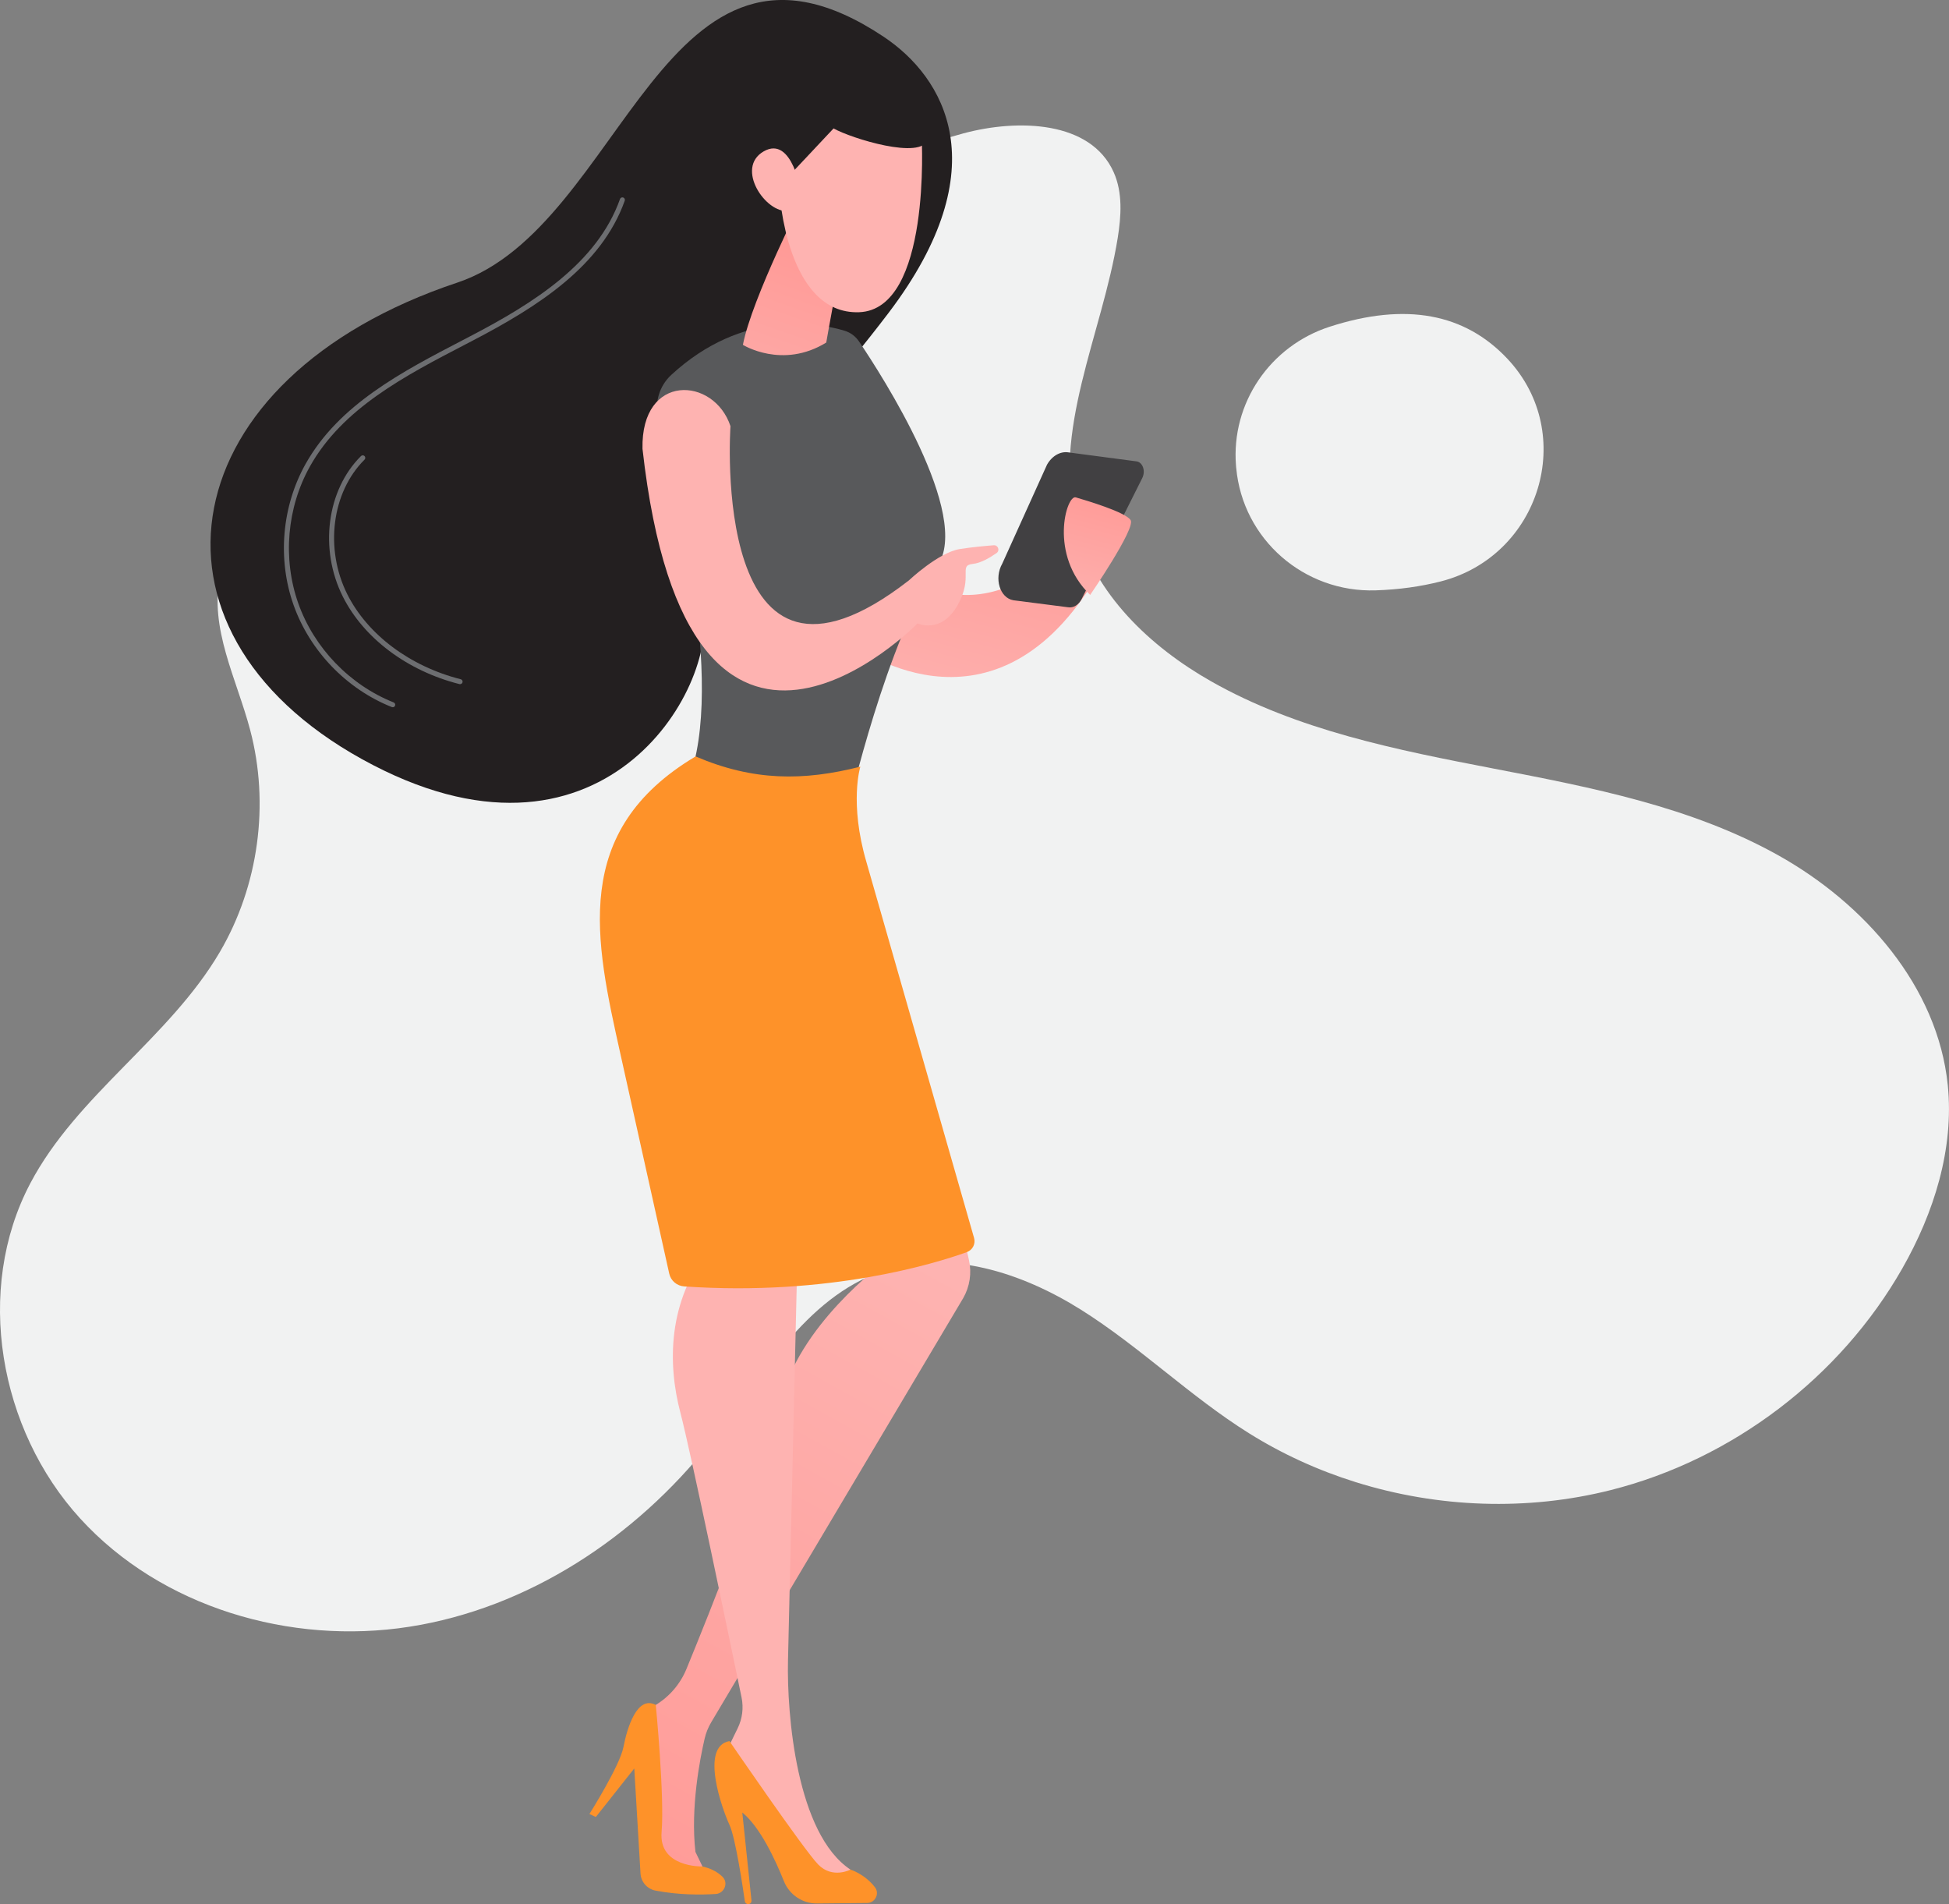
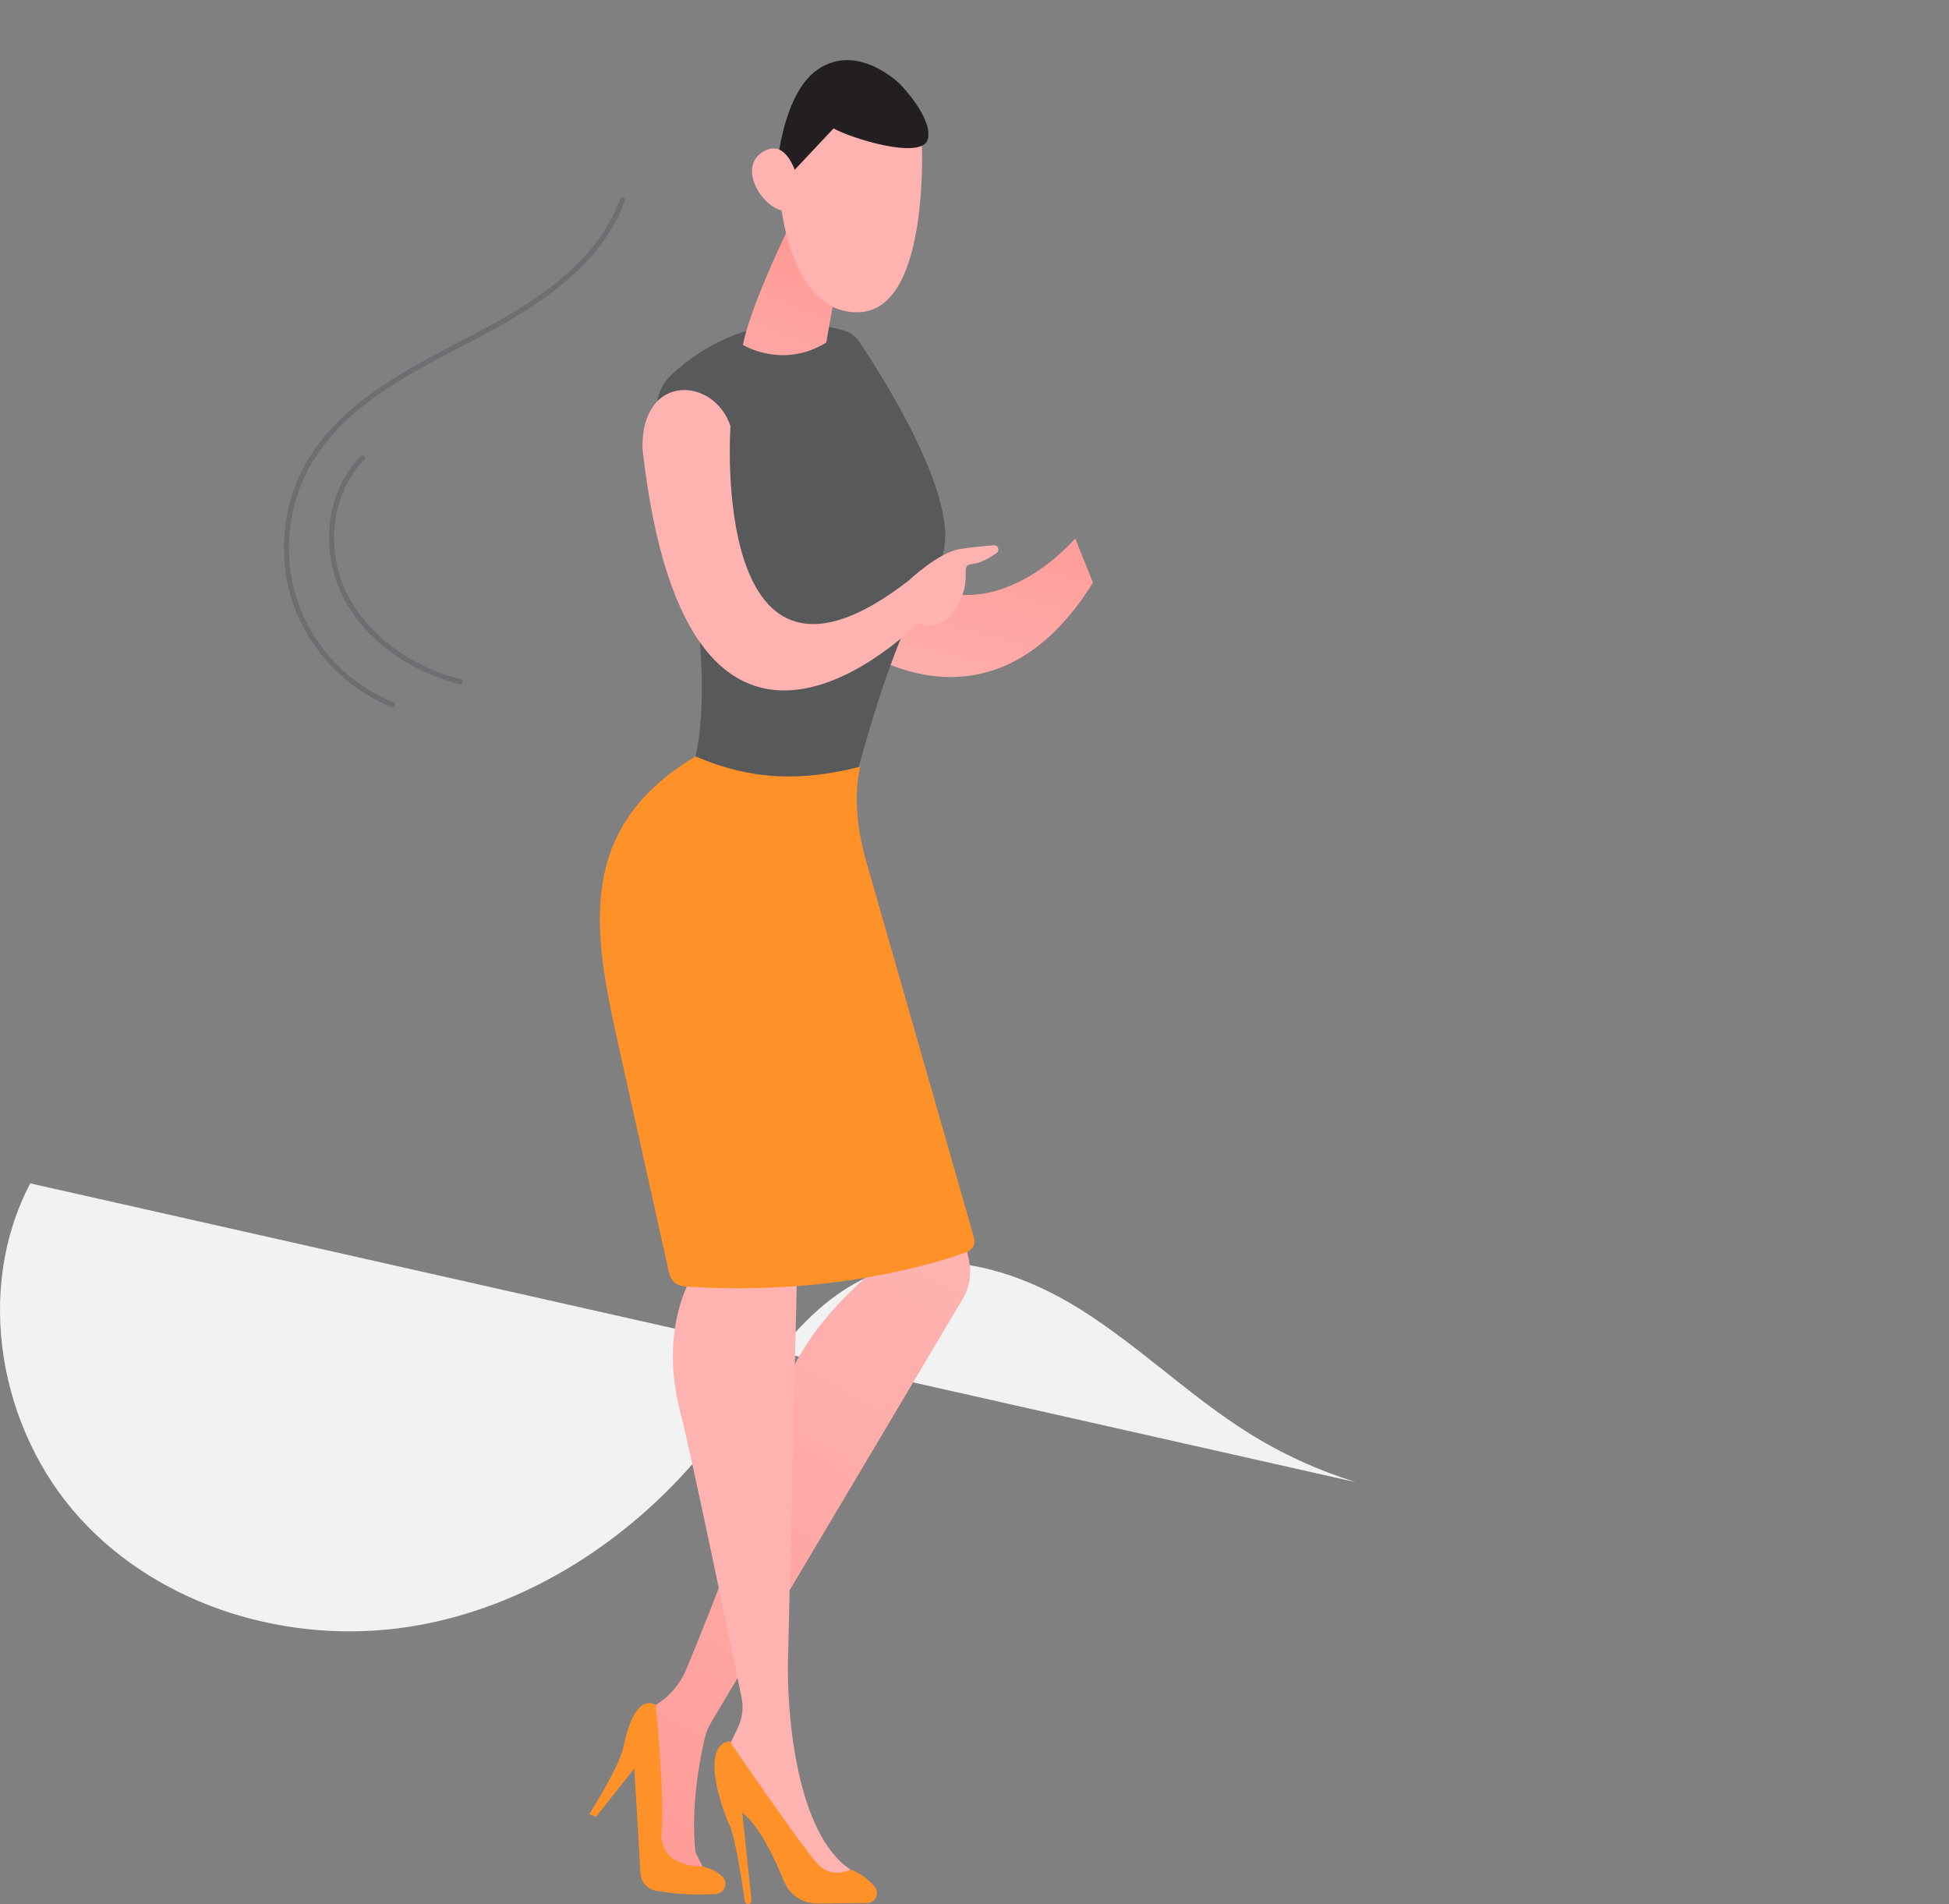
<svg xmlns="http://www.w3.org/2000/svg" xmlns:xlink="http://www.w3.org/1999/xlink" id="Layer_1" data-name="Layer 1" viewBox="0 0 668.31 652.85">
  <rect x="0" y="0" width="668.31" height="652.85" fill="#808080" stroke="none" />
  <defs>
    <style> .cls-1 { fill: url(#linear-gradient); } .cls-1, .cls-2, .cls-3, .cls-4, .cls-5, .cls-6, .cls-7, .cls-8, .cls-9, .cls-10, .cls-11, .cls-12, .cls-13, .cls-14 { stroke-width: 0px; } .cls-2 { fill: #6d6e71; } .cls-3 { fill: url(#linear-gradient-6); } .cls-4 { fill: #58595b; } .cls-5 { fill: url(#linear-gradient-5); } .cls-6 { fill: #fe9229; } .cls-7 { fill: url(#linear-gradient-2); } .cls-8 { fill: url(#linear-gradient-7); } .cls-9 { fill: url(#linear-gradient-3); } .cls-10 { fill: #231f20; } .cls-11 { fill: #f1f2f2; } .cls-12 { fill: #414042; } .cls-13 { fill: url(#linear-gradient-8); } .cls-14 { fill: url(#linear-gradient-4); } </style>
    <linearGradient id="linear-gradient" x1="1557.42" y1="144.43" x2="1528.92" y2="249.89" gradientTransform="translate(-1206.27)" gradientUnits="userSpaceOnUse">
      <stop offset="0" stop-color="#ff928e" />
      <stop offset="1" stop-color="#feb3b1" />
    </linearGradient>
    <linearGradient id="linear-gradient-2" x1="287.44" y1="63.94" x2="254.44" y2="158.94" gradientTransform="matrix(1,0,0,1,0,0)" xlink:href="#linear-gradient" />
    <linearGradient id="linear-gradient-3" x1="-10306.34" y1="651.66" x2="-10288.34" y2="766.66" gradientTransform="translate(-9308.5 -3673.06) rotate(-163.91) scale(1 -1)" xlink:href="#linear-gradient" />
    <linearGradient id="linear-gradient-4" x1="-10279.27" y1="647.42" x2="-10261.27" y2="762.42" gradientTransform="translate(-9308.5 -3673.06) rotate(-163.91) scale(1 -1)" xlink:href="#linear-gradient" />
    <linearGradient id="linear-gradient-5" x1="5826.46" y1="729.29" x2="5985.19" y2="449.09" gradientTransform="translate(-5664.97 42.46) rotate(-.54)" xlink:href="#linear-gradient" />
    <linearGradient id="linear-gradient-6" x1="444.18" y1="340.13" x2="354.18" y2="439.13" gradientTransform="matrix(1,0,0,1,0,0)" xlink:href="#linear-gradient" />
    <linearGradient id="linear-gradient-7" x1="286.17" y1="82.92" x2="283.17" y2="136.92" gradientTransform="matrix(1,0,0,1,0,0)" xlink:href="#linear-gradient" />
    <linearGradient id="linear-gradient-8" x1="1588.91" y1="155.58" x2="1573.89" y2="211.16" xlink:href="#linear-gradient" />
  </defs>
-   <path class="cls-11" d="m464.85,508.16c-12.83-4.01-25.15-9.62-36.56-16.75-20.24-12.65-37.46-29.7-57.67-42.39-20.22-12.69-45.38-20.88-67.98-13.2-26.78,9.1-41.6,36.69-59.14,58.88-25.58,32.37-62.4,56.68-103.16,63.05s-85.05-6.65-112.86-37.13C-.33,490.15-8.86,442.22,10.38,405.73c16-30.36,47.7-49.77,65.04-79.39,13.27-22.68,17.08-50.7,10.35-76.1-4.63-17.49-14.1-34.96-10.26-52.65,4.29-19.7,23.87-32.31,43.14-38.22,31.09-9.52,65.7-6.93,95.08,6.96,1.76.59,3.86,2.61,6.37,2.27,3.83-.51,7.49-.93,10.56-3.51,3.15-2.64,5.44-6.61,5.79-10.74.73-8.44-3.27-16.57-4.03-25.01-1.61-17.86,11.22-33.71,24.9-45.31,21.15-17.94,46.31-31.13,73.1-38.32,18.69-5.01,43.59-4.31,51.47,13.36,3.11,6.97,2.58,14.99,1.37,22.53-5.35,33.17-22.79,66.2-14.16,98.67,6.21,23.35,25.2,41.43,46.22,53.35,29.59,16.78,63.65,23.51,97.06,29.94,33.4,6.43,67.47,13.03,97.19,29.58,29.72,16.55,54.88,45.08,58.32,78.93,2.21,21.82-4.74,43.78-15.6,62.84-21.3,37.37-58.26,65.46-99.96,75.98-28.66,7.23-59.29,6.09-87.48-2.73Z" />
+   <path class="cls-11" d="m464.85,508.16c-12.83-4.01-25.15-9.62-36.56-16.75-20.24-12.65-37.46-29.7-57.67-42.39-20.22-12.69-45.38-20.88-67.98-13.2-26.78,9.1-41.6,36.69-59.14,58.88-25.58,32.37-62.4,56.68-103.16,63.05s-85.05-6.65-112.86-37.13C-.33,490.15-8.86,442.22,10.38,405.73Z" />
  <g>
-     <path class="cls-10" d="m303.02,12.61c20.64,13.76,39.56,44.72,1.72,94.6-33.94,44.74-68.8,73.96-63.64,101.48,5.16,27.52-35.08,96.9-116.96,51.6-80.84-44.72-65.36-130.72,32.68-163.4,57.39-19.13,70.64-134.66,146.2-84.28Z" />
    <path class="cls-1" d="m368.69,184.59s-32.03,38.36-64.28,7.21l-12.46,28.9s47.09,36.47,82.82-20.91l-6.08-15.19Z" />
    <path class="cls-4" d="m289.59,113.39c-8.89-2.67-34.78-7.59-59.4,15.14-4.18,3.85-5.88,9.71-4.39,15.19,6.61,24.35,24.06,96.28,8.76,127.4,0,0,26.96,29.72,56.37,5.77,0,0,13.2-57.52,30.48-82.77,11.93-17.43-19.03-65.46-26.86-77.06-1.19-1.76-2.93-3.06-4.97-3.67Z" />
    <path class="cls-7" d="m275.82,66.97s-17.94,35.13-21.08,51.26c0,0,13.53,8.47,28.58-.78,0,0,6.33-36.63,9.26-42.95l-16.75-7.53Z" />
    <g>
      <path class="cls-9" d="m316.04,47.17s3.34,59.06-21.5,59.88c-24.85.83-27.26-41.16-27.26-41.16,0,0,7.33-26.53,19.16-29.62,11.83-3.09,29.6,10.9,29.6,10.9Z" />
      <path class="cls-10" d="m308.73,28.94s11.35,11.61,9.4,18.83c-1.95,7.22-26.3-.33-32.3-3.74l-20.11,21.41s.62-31.72,14.49-41.48c13.88-9.77,28.52,4.98,28.52,4.98Z" />
      <path class="cls-14" d="m274.8,66.46s-3.03-20.26-12.93-14.56c-9.9,5.7.73,21.39,8.46,20.41l4.47-5.85Z" />
    </g>
    <path class="cls-5" d="m325.27,397.64c-.1,2.61,4.48,23.32,6.98,34.37,1,4.45.3,9.1-1.96,13.05l-86.41,145.43c-1.05,1.76-1.81,3.66-2.27,5.66-1.58,6.82-4.87,23.55-3.15,38.77l4.47,9.28-19.33-4.39-4.21-51.92,5.47-3.34c4.73-2.88,8.41-7.19,10.52-12.31,7.81-18.98,27.22-67.29,32.22-90.83,5.68-26.76,35.4-48.49,35.4-48.49l-5.22-12.34,27.49-22.93Z" />
    <path class="cls-6" d="m202.12,621.94s10.44-16.55,11.67-22.99c1.23-6.44,4.65-17.82,11.08-14.39,0,0,3.03,31.3,1.99,43.53-1.05,12.23,13.82,11.84,13.82,11.84,0,0,4.1.58,7.1,3.58,2.07,2.07.59,5.67-2.33,5.86-4.87.31-12.6.4-20.71-1.17-2.84-.55-4.94-2.96-5.11-5.85l-2.14-36.02-13.17,16.63-2.2-.99Z" />
    <path class="cls-3" d="m273.66,420.81s-3.05,130.08-3.46,148.56c-.41,18.48,2.92,59.42,21.44,71.66l-8.06,5.97s-10.07-8.56-19.91-25.03c-11.05-18.51-14.4-21.89-14.4-21.89l3.67-7.51c1.61-3.29,2.08-7.01,1.34-10.59-4-19.37-17.35-83.8-20.99-97.68-4.3-16.38-4.6-38.25,10.35-56.56,14.96-18.31,30.02-6.92,30.02-6.92Z" />
    <path class="cls-6" d="m256.55,652.85c-.57,0-1.06-.41-1.14-.97-.62-4.34-3.18-21.72-5.28-26.23-2.41-5.16-10.26-26.86,0-28.7,0,0,25.52,37.29,30.42,42.31,4.9,5.03,11.08,1.76,11.08,1.76,0,0,4.77,1.41,8.37,6.01,1.71,2.19.12,5.4-2.66,5.43l-17.19.16c-4.99.05-9.48-2.99-11.34-7.62-3.03-7.56-8.22-18.64-14.28-23.56l3.15,30.14c.07.67-.45,1.26-1.13,1.27h0Z" />
    <path class="cls-6" d="m295.01,262.86s-3.87,12.35,2.08,32.68l36.92,128.91c.58,2.03-.51,4.15-2.5,4.86-11.04,3.96-47.34,15.16-96.9,11.75-2.49-.17-4.59-1.94-5.13-4.38-3.27-14.7-14.41-64.84-16.7-75.14-8.74-39.26-17.2-76.59,25.73-102.19,19.79,8.47,36.94,8.47,56.5,3.51Z" />
    <path class="cls-8" d="m250.48,146.13s-7.43,106.2,61.18,52.86c0,0,10.13-9.57,17.45-10.74,3.94-.63,8.39-1.05,11.65-1.3,1.49-.12,2.19,1.81.96,2.67-2.36,1.66-5.45,3.44-8.12,3.72-5.18.54.34,4.33-5.29,14.24-5.64,9.91-13.69,6.17-13.69,6.17,0,0-78.62,80.51-94.31-59.9-.55-26.12,24.58-24.73,30.18-7.71Z" />
-     <path class="cls-12" d="m389.75,158.19l-23.34-3.08c-2.78-.46-5.66,1.17-7.38,4.19l-15.35,33.94c-2.89,5.07-.83,11.8,3.84,12.57l18.74,2.4c1.79.3,3.64-.83,4.65-2.85l20.77-41.45c1.2-2.4.2-5.37-1.93-5.72Z" />
-     <path class="cls-13" d="m373.82,203.97s15.69-22.84,13.87-25.65c-1.82-2.81-15.58-6.84-18.81-7.79-3.23-.95-9.31,19.76,4.94,33.44Z" />
    <path class="cls-2" d="m134.66,242.49c.34,0,.67-.2.8-.54.18-.44-.04-.94-.48-1.12-15.06-5.99-27.28-18.69-32.7-33.97-5.41-15.28-3.91-32.84,4.02-46.98,11.16-19.9,32.56-31.02,53.25-41.77l2.49-1.3c22.37-11.65,44.18-25.53,52.18-47.99.16-.45-.07-.94-.52-1.1-.45-.16-.94.07-1.1.52-7.8,21.9-29.29,35.55-51.35,47.04l-2.49,1.3c-20.92,10.87-42.54,22.11-53.96,42.46-8.17,14.56-9.72,32.65-4.14,48.39,5.58,15.74,18.17,28.82,33.68,34.99.1.04.21.06.32.06Z" />
    <path class="cls-2" d="m157.77,234.57c.38,0,.73-.26.83-.65.12-.46-.16-.93-.62-1.04-17.4-4.4-31.94-15.29-38.88-29.11-7.82-15.59-5.34-35.01,5.9-46.18.34-.33.34-.88,0-1.22s-.88-.34-1.22,0c-11.76,11.68-14.37,31.94-6.23,48.17,7.16,14.27,22.11,25.49,39.99,30.01.07.02.14.03.21.03Z" />
  </g>
-   <path class="cls-11" d="m423.89,160.45c-.03-.29-.05-.58-.07-.87-1.69-21.36,11.71-40.96,32.1-47.55,26.23-8.48,46.44-4.53,61.03,11.04,24.04,25.68,11.13,67.59-22.96,76.29-6.95,1.77-14.36,2.79-22.24,3.05-24.56.82-45.62-17.49-47.85-41.96Z" />
</svg>